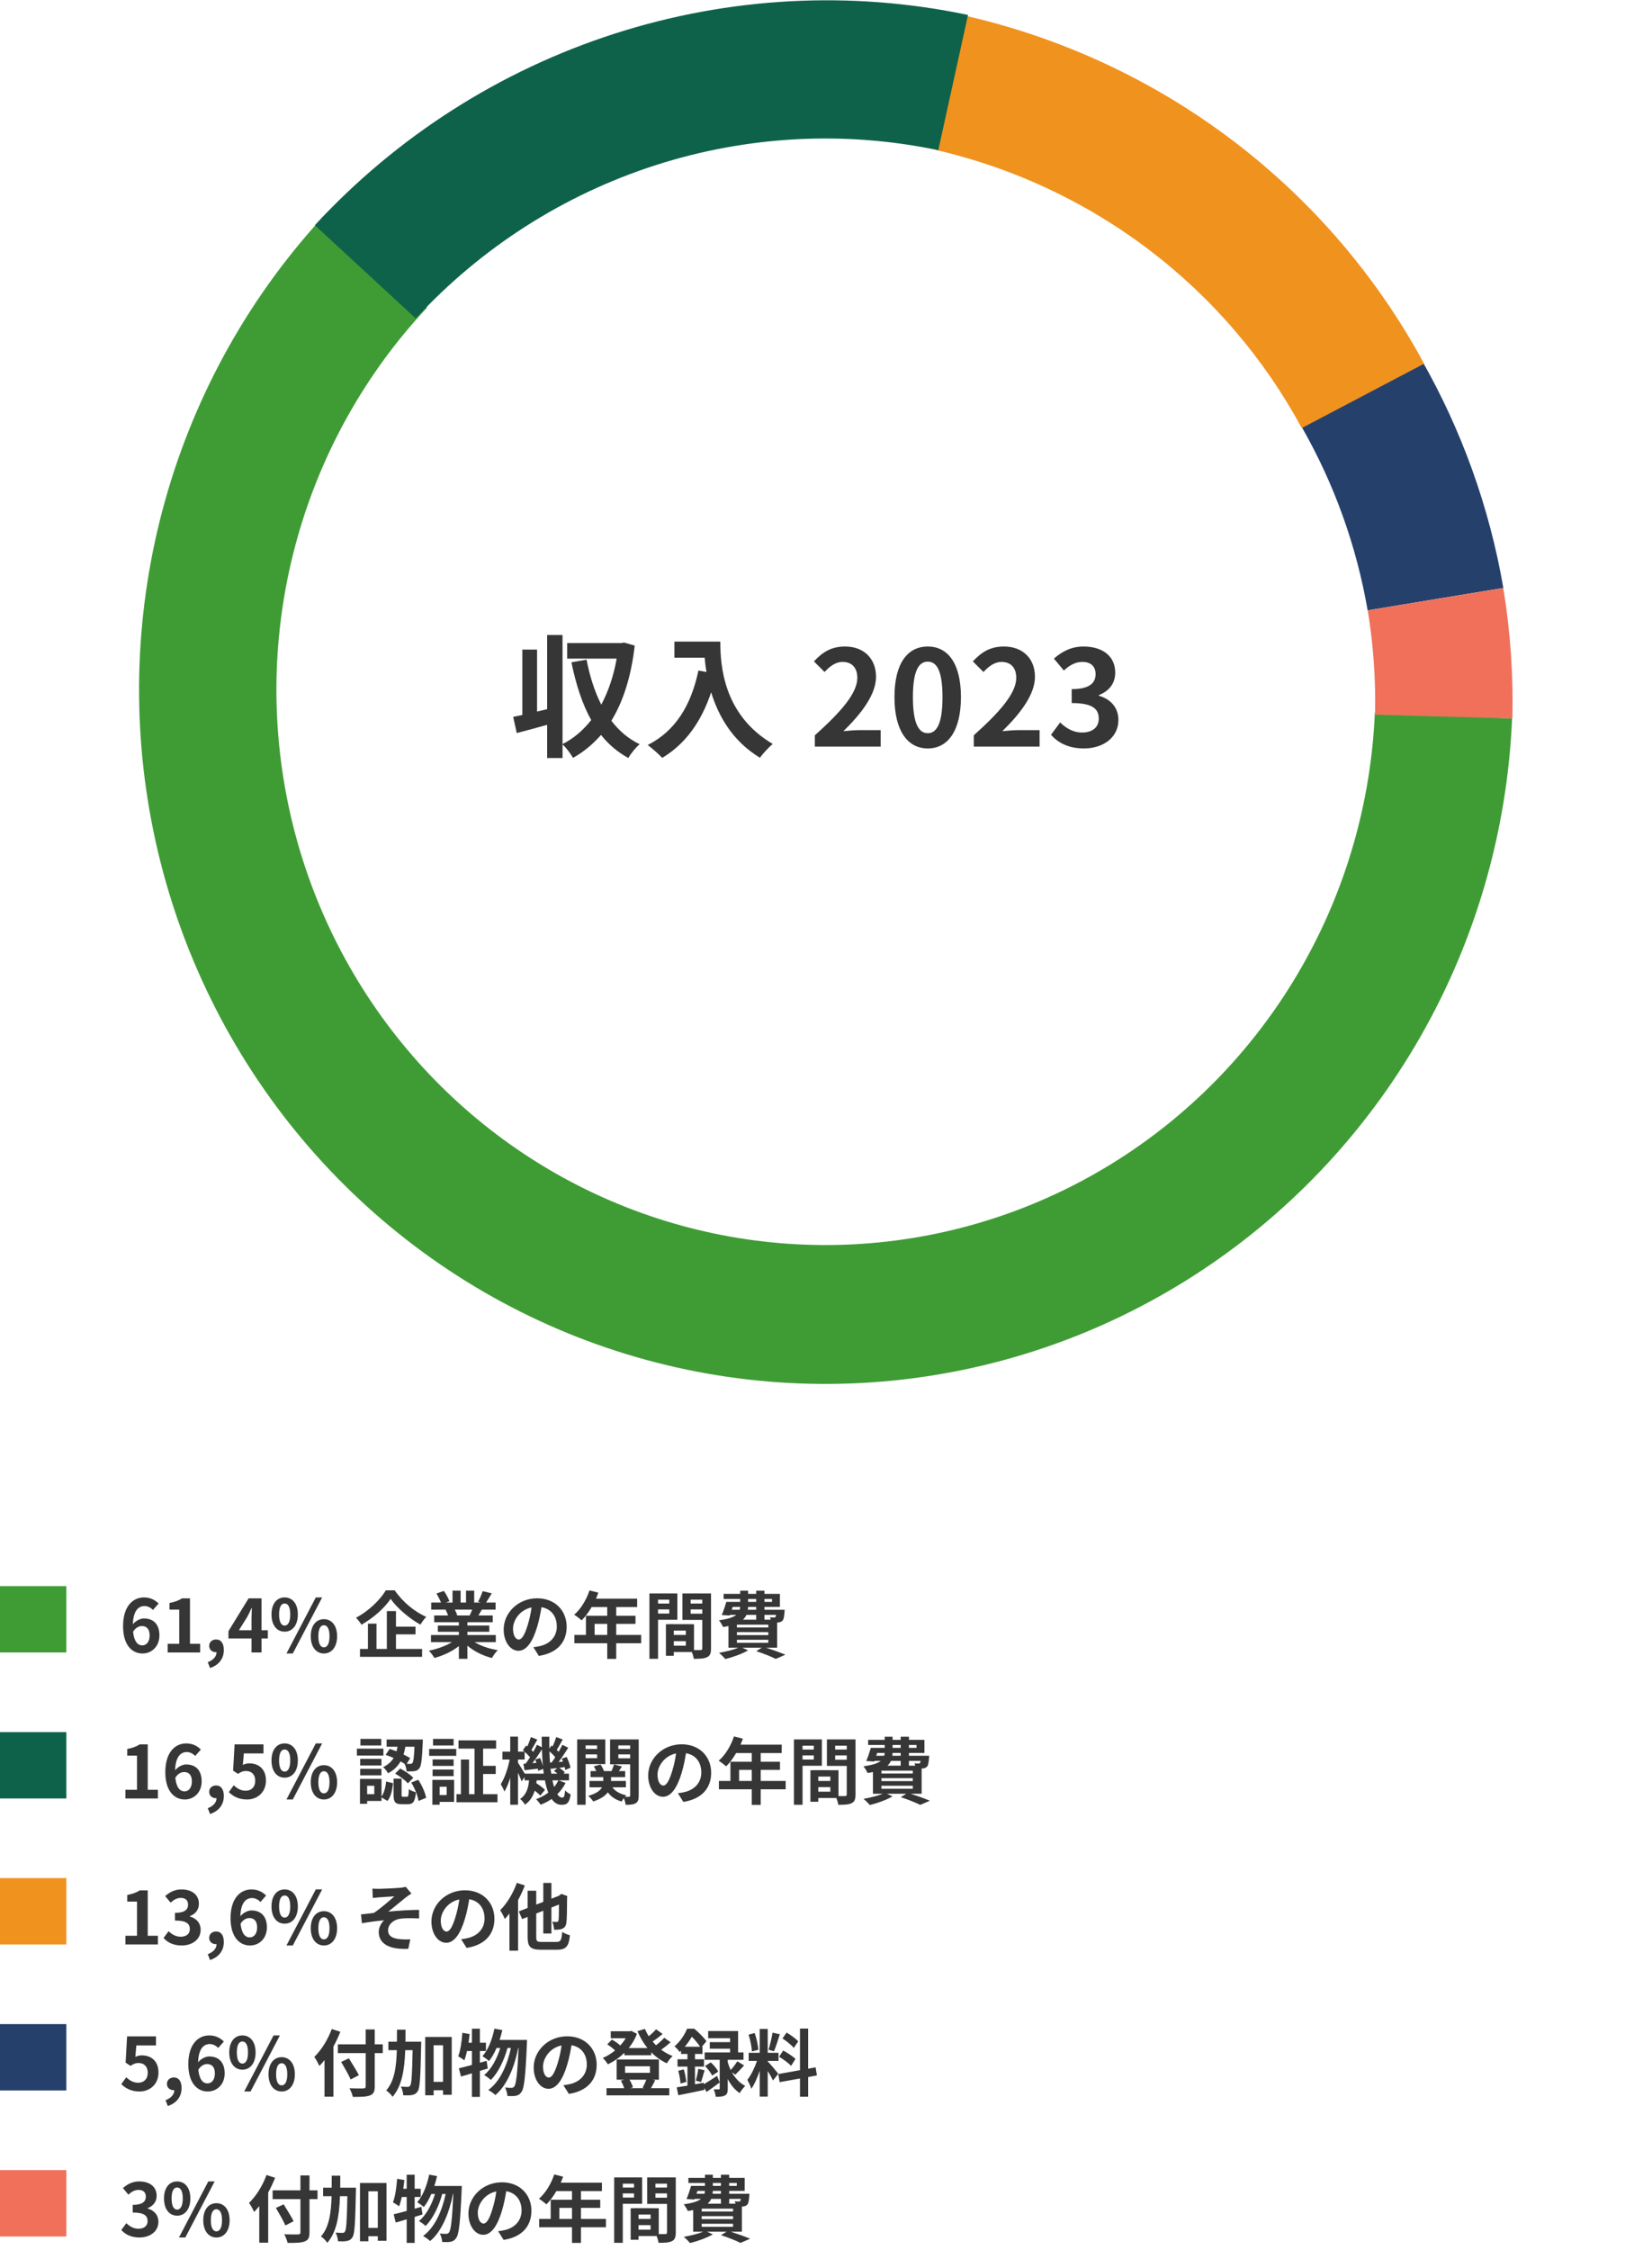
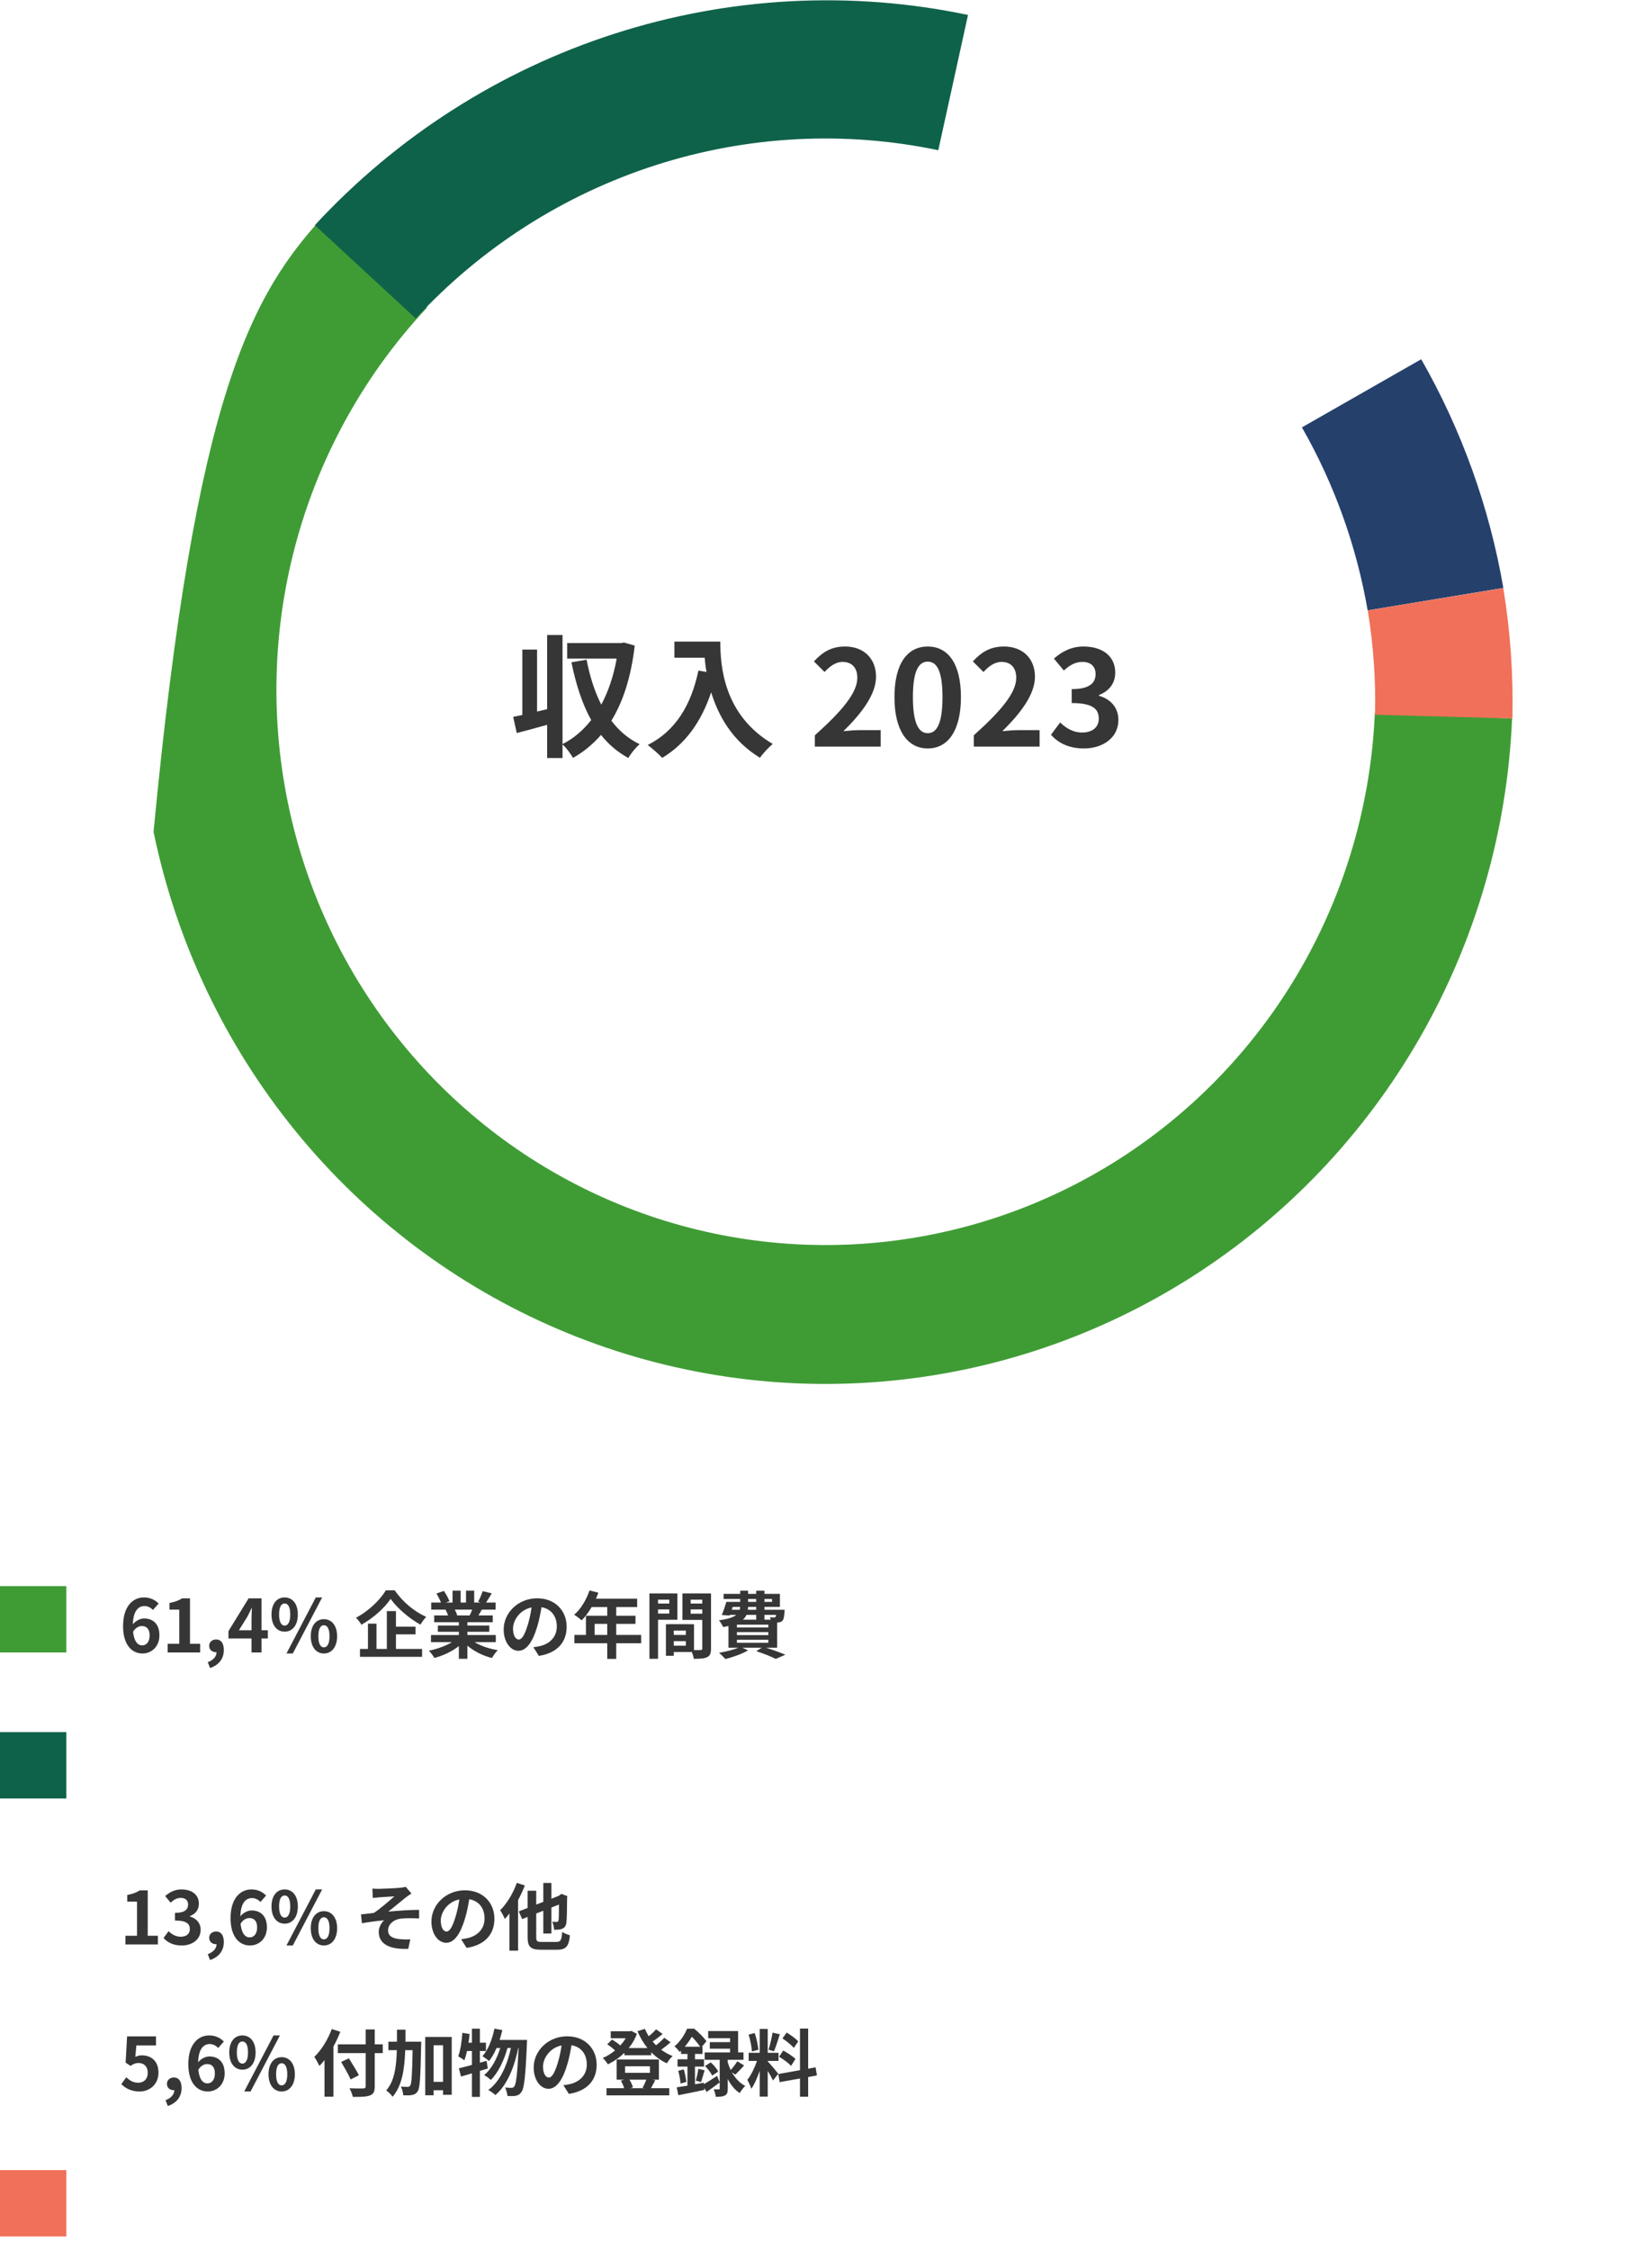
<svg xmlns="http://www.w3.org/2000/svg" width="498" height="678" viewBox="0 0 498 678" fill="none">
  <path d="M428.429 108.262C440.634 129.634 449.015 152.968 453.186 177.191L412.277 183.941C408.94 164.562 402.235 145.895 392.471 128.797L428.429 108.262Z" fill="#26406C" />
-   <path d="M455.822 216.519C454.401 250.296 444.907 283.23 428.152 312.501C411.397 341.772 387.88 366.509 359.613 384.598C331.346 402.686 299.171 413.586 265.838 416.366C232.506 419.146 199.01 413.723 168.215 400.56C137.42 387.397 110.243 366.887 89.009 340.785C67.775 314.682 53.116 283.763 46.286 250.673C39.456 217.583 40.658 183.308 49.789 150.778C58.921 118.249 75.71 88.434 98.721 63.884L128.77 92.663C110.361 112.303 96.93 136.155 89.625 162.178C82.319 188.202 81.358 215.622 86.822 242.094C92.286 268.566 104.013 293.301 121.001 314.183C137.988 335.066 159.729 351.474 184.365 362.004C209.001 372.534 235.798 376.872 262.464 374.648C289.13 372.425 314.87 363.704 337.484 349.234C360.097 334.763 378.911 314.973 392.315 291.556C405.718 268.139 413.314 241.793 414.451 214.77L455.822 216.519Z" fill="#3F9C35" />
+   <path d="M455.822 216.519C454.401 250.296 444.907 283.23 428.152 312.501C411.397 341.772 387.88 366.509 359.613 384.598C331.346 402.686 299.171 413.586 265.838 416.366C232.506 419.146 199.01 413.723 168.215 400.56C137.42 387.397 110.243 366.887 89.009 340.785C67.775 314.682 53.116 283.763 46.286 250.673C58.921 118.249 75.71 88.434 98.721 63.884L128.77 92.663C110.361 112.303 96.93 136.155 89.625 162.178C82.319 188.202 81.358 215.622 86.822 242.094C92.286 268.566 104.013 293.301 121.001 314.183C137.988 335.066 159.729 351.474 184.365 362.004C209.001 372.534 235.798 376.872 262.464 374.648C289.13 372.425 314.87 363.704 337.484 349.234C360.097 334.763 378.911 314.973 392.315 291.556C405.718 268.139 413.314 241.793 414.451 214.77L455.822 216.519Z" fill="#3F9C35" />
  <path d="M453.168 177.237C455.304 190.223 456.224 203.379 455.915 216.531L414.507 215.394C414.754 204.872 414.018 194.347 412.309 183.959L453.168 177.237Z" fill="#F07059" />
-   <path d="M291.449 4.847C320.606 11.572 347.997 24.403 371.776 42.475C395.555 60.547 415.168 83.44 429.295 109.609L392.419 129.006C381.118 108.07 365.427 89.756 346.404 75.299C327.381 60.841 305.468 50.576 282.142 45.196L291.449 4.847Z" fill="#F0921E" />
  <path d="M94.907 67.876C119.582 41.159 150.719 21.264 185.246 10.152C219.774 -0.961 256.502 -2.908 291.811 4.502L282.849 45.272C254.602 39.344 225.22 40.901 197.597 49.792C169.975 58.682 145.066 74.598 125.325 95.971L94.907 67.876Z" fill="#0F624A" />
  <path d="M188.099 193.64L191.339 194.56C190.259 203.92 187.859 211.4 184.299 217.2C186.579 220.2 189.379 222.64 192.819 224.28C191.699 225.2 190.139 227.12 189.419 228.44C186.139 226.64 183.419 224.32 181.179 221.48C178.739 224.28 175.939 226.6 172.739 228.4C172.019 227.2 170.699 225.28 169.579 224.36V228.44H164.939V218.44C161.739 219.36 158.499 220.2 155.779 220.92L154.699 216.04C155.539 215.88 156.459 215.68 157.459 215.48V195.76H161.899V214.44L164.939 213.72V191.36H169.579V224.24C172.859 222.6 175.779 220.12 178.219 217C175.499 212.12 173.619 206.24 172.259 199.6L176.819 198.8C177.779 203.76 179.219 208.36 181.259 212.36C183.379 208.36 184.979 203.72 185.899 198.48H170.979V193.8H187.299L188.099 193.64ZM203.299 193.36H217.139C217.139 200.92 218.219 215.52 232.939 224.2C231.899 225.04 229.939 227.12 229.099 228.36C220.819 223.36 216.579 215.8 214.379 208.64C211.379 217.6 206.579 224.24 199.619 228.4C198.739 227.4 196.499 225.44 195.259 224.52C203.579 220.32 208.339 212.6 210.539 202.08L212.979 202.52C212.699 201 212.539 199.56 212.419 198.2H203.299V193.36ZM245.642 225V221.6C253.682 214.4 258.442 208.84 258.442 204.28C258.442 201.28 256.842 199.48 254.002 199.48C251.842 199.48 250.082 200.88 248.562 202.52L245.362 199.32C248.082 196.4 250.722 194.84 254.762 194.84C260.362 194.84 264.082 198.44 264.082 203.96C264.082 209.32 259.642 215.08 254.242 220.36C255.722 220.2 257.682 220.04 259.082 220.04H265.482V225H245.642ZM279.677 225.56C273.637 225.56 269.637 220.28 269.637 210.08C269.637 199.84 273.637 194.84 279.677 194.84C285.717 194.84 289.677 199.88 289.677 210.08C289.677 220.28 285.717 225.56 279.677 225.56ZM279.677 220.96C282.237 220.96 284.117 218.4 284.117 210.08C284.117 201.8 282.237 199.4 279.677 199.4C277.117 199.4 275.197 201.8 275.197 210.08C275.197 218.4 277.117 220.96 279.677 220.96ZM293.551 225V221.6C301.591 214.4 306.351 208.84 306.351 204.28C306.351 201.28 304.751 199.48 301.911 199.48C299.751 199.48 297.991 200.88 296.471 202.52L293.271 199.32C295.991 196.4 298.631 194.84 302.671 194.84C308.271 194.84 311.991 198.44 311.991 203.96C311.991 209.32 307.551 215.08 302.151 220.36C303.631 220.2 305.591 220.04 306.991 220.04H313.391V225H293.551ZM326.746 225.56C322.066 225.56 318.906 223.8 316.826 221.44L319.586 217.72C321.346 219.44 323.506 220.76 326.186 220.76C329.186 220.76 331.226 219.28 331.226 216.6C331.226 213.72 329.506 211.88 323.066 211.88V207.68C328.506 207.68 330.266 205.8 330.266 203.16C330.266 200.84 328.826 199.48 326.306 199.48C324.186 199.48 322.466 200.44 320.706 202.08L317.706 198.48C320.266 196.24 323.106 194.84 326.586 194.84C332.306 194.84 336.186 197.68 336.186 202.72C336.186 205.92 334.386 208.24 331.266 209.48V209.68C334.586 210.6 337.146 213.08 337.146 216.96C337.146 222.4 332.386 225.56 326.746 225.56Z" fill="#363636" />
  <rect y="478" width="20" height="20" fill="#3F9C35" />
  <path d="M42.776 490.036C41.896 490.036 40.862 490.52 40.114 491.752C40.422 494.722 41.522 495.866 42.886 495.866C44.096 495.866 45.108 494.854 45.108 492.852C45.108 490.938 44.184 490.036 42.776 490.036ZM42.952 498.308C39.85 498.308 37.1 495.822 37.1 490.08C37.1 484.008 40.114 481.412 43.392 481.412C45.394 481.412 46.824 482.248 47.814 483.26L46.098 485.196C45.526 484.536 44.536 484.008 43.59 484.008C41.72 484.008 40.18 485.416 40.048 489.508C40.928 488.408 42.336 487.748 43.392 487.748C46.12 487.748 48.056 489.376 48.056 492.852C48.056 496.196 45.724 498.308 42.952 498.308ZM50.539 498V495.382H54.037V485.086H51.089V483.084C52.717 482.776 53.839 482.358 54.873 481.698H57.271V495.382H60.329V498H50.539ZM63.318 502.686L62.636 500.926C64.352 500.288 65.298 499.144 65.276 497.912C65.21 497.912 65.144 497.912 65.078 497.912C64.022 497.912 63.054 497.23 63.054 495.998C63.054 494.832 64 494.084 65.144 494.084C66.64 494.084 67.476 495.272 67.476 497.274C67.476 499.848 65.98 501.806 63.318 502.686ZM72.013 491.312H75.819V487.99C75.819 487.044 75.885 485.57 75.928 484.602H75.841C75.445 485.482 75.004 486.384 74.543 487.264L72.013 491.312ZM75.819 498V493.776H68.867V491.576L74.939 481.698H78.832V491.312H80.746V493.776H78.832V498H75.819ZM85.803 491.73C83.472 491.73 81.844 489.816 81.844 486.538C81.844 483.282 83.472 481.412 85.803 481.412C88.135 481.412 89.785 483.282 89.785 486.538C89.785 489.816 88.135 491.73 85.803 491.73ZM85.803 489.904C86.749 489.904 87.498 488.936 87.498 486.538C87.498 484.14 86.749 483.238 85.803 483.238C84.858 483.238 84.132 484.14 84.132 486.538C84.132 488.936 84.858 489.904 85.803 489.904ZM86.353 498.308L95.198 481.412H97.112L88.267 498.308H86.353ZM97.639 498.308C95.329 498.308 93.68 496.372 93.68 493.116C93.68 489.838 95.329 487.968 97.639 487.968C99.95 487.968 101.622 489.838 101.622 493.116C101.622 496.372 99.95 498.308 97.639 498.308ZM97.639 496.46C98.585 496.46 99.334 495.514 99.334 493.116C99.334 490.718 98.585 489.794 97.639 489.794C96.694 489.794 95.968 490.718 95.968 493.116C95.968 495.514 96.694 496.46 97.639 496.46ZM116.306 479.278H118.99C121.366 482.754 124.974 485.746 128.494 487.264C127.834 487.946 127.24 488.804 126.734 489.618C123.324 487.726 119.65 484.558 117.758 481.852C115.976 484.536 112.588 487.594 108.958 489.64C108.628 489.046 107.88 488.078 107.308 487.528C111.114 485.57 114.656 482.072 116.306 479.278ZM119.364 492.544V496.944H127.24V499.32H108.518V496.944H110.916V489.31H113.49V496.944H116.614V485.526H119.364V490.234H125.26V492.544H119.364ZM142.353 485.086H137.095C137.403 485.658 137.689 486.318 137.843 486.78L137.469 486.846H141.583C141.847 486.318 142.112 485.68 142.353 485.086ZM149.459 494.898H143.079C144.95 496.042 147.502 496.9 150.054 497.296C149.459 497.868 148.69 498.968 148.294 499.672C145.587 498.99 142.926 497.67 140.901 495.954V499.914H138.327V496.086C136.281 497.692 133.575 498.968 130.957 499.65C130.583 499.012 129.835 498 129.285 497.472C131.749 496.966 134.345 496.042 136.237 494.898H129.923V492.742H138.327V491.774H131.991V489.882H138.327V488.892H130.891V486.846H135.071C134.895 486.296 134.609 485.636 134.323 485.13L134.587 485.086H129.989V482.952H132.937C132.629 482.116 132.057 481.06 131.573 480.224L133.817 479.454C134.455 480.4 135.181 481.698 135.489 482.556L134.411 482.952H136.413V479.366H138.855V482.952H140.484V479.366H142.947V482.952H144.905L144.113 482.71C144.642 481.808 145.191 480.488 145.499 479.52L148.249 480.18C147.633 481.192 147.039 482.182 146.533 482.952H149.393V485.086H145.258C144.905 485.724 144.554 486.318 144.223 486.846H148.536V488.892H140.901V489.882H147.502V491.774H140.901V492.742H149.459V494.898ZM170.821 490.256C170.821 494.898 167.983 498.176 162.439 499.034L160.789 496.416C161.625 496.328 162.241 496.196 162.835 496.064C165.651 495.404 167.851 493.38 167.851 490.168C167.851 487.132 166.201 484.866 163.231 484.36C162.923 486.23 162.549 488.254 161.911 490.322C160.591 494.766 158.699 497.494 156.301 497.494C153.859 497.494 151.835 494.81 151.835 491.092C151.835 486.01 156.235 481.676 161.933 481.676C167.389 481.676 170.821 485.46 170.821 490.256ZM154.651 490.806C154.651 493.028 155.531 494.106 156.389 494.106C157.313 494.106 158.171 492.72 159.073 489.75C159.579 488.122 159.997 486.252 160.239 484.426C156.609 485.174 154.651 488.386 154.651 490.806ZM179.248 492.72H183.054V489.376H179.248V492.72ZM193.284 492.72V495.228H185.76V499.936H183.054V495.228H173.154V492.72H176.63V486.934H183.054V484.316H178.346C177.444 485.878 176.388 487.286 175.354 488.32C174.848 487.88 173.726 487 173.088 486.626C175.068 484.954 176.762 482.138 177.708 479.3L180.37 479.982C180.172 480.598 179.93 481.192 179.644 481.786H192.074V484.316H185.76V486.934H191.568V489.376H185.76V492.72H193.284ZM201.754 482.094H198.366V483.26H201.754V482.094ZM198.366 486.274H201.754V485.02H198.366V486.274ZM204.196 488.144H198.366V499.914H195.77V480.202H204.196V488.144ZM208.2 486.318H211.698V485.02H208.2V486.318ZM211.698 482.094H208.2V483.26H211.698V482.094ZM203.118 495.954H206.748V494.59H203.118V495.954ZM206.748 492.72V491.4H203.118V492.72H206.748ZM214.338 480.202V496.812C214.338 498.22 214.052 498.99 213.172 499.408C212.314 499.848 211.038 499.914 209.146 499.914C209.08 499.364 208.838 498.55 208.574 497.868H203.118V498.99H200.742V489.486H201.82V489.464L209.212 489.486V497.274C210.07 497.296 210.884 497.296 211.17 497.274C211.566 497.274 211.698 497.142 211.698 496.79V488.188H205.714V480.202H214.338ZM222.148 494.172V495.074H231.608V494.172H222.148ZM227.956 486.67H225.03C224.788 487.198 224.436 487.682 223.952 488.122H227.956V486.67ZM220.872 484.272L220.586 485.13H222.984C223.072 484.866 223.116 484.58 223.116 484.272H220.872ZM225.514 481.874V482.754H227.956V481.874H225.514ZM232.73 481.874H230.442V482.754H232.73V481.874ZM227.956 485.13V484.272H225.514C225.492 484.558 225.47 484.844 225.448 485.13H227.956ZM233.962 486.67H230.442V488.122H232.356C232.29 487.858 232.18 487.594 232.092 487.396C232.598 487.462 233.06 487.484 233.302 487.462C233.5 487.462 233.632 487.462 233.764 487.308C233.852 487.198 233.918 487 233.962 486.67ZM231.608 490.476V489.618H222.148V490.476H231.608ZM231.608 492.764V491.884H222.148V492.764H231.608ZM234.27 496.57H230.948C233.06 497.252 235.37 498.088 236.756 498.682L233.852 499.936C232.554 499.276 230.266 498.352 227.978 497.604L229.65 496.57H223.776L225.514 497.362C223.688 498.44 220.894 499.43 218.65 499.98C218.232 499.474 217.308 498.55 216.758 498.11C218.804 497.758 221.048 497.208 222.588 496.57H219.596V490.036C219.09 490.146 218.562 490.234 217.968 490.322C217.748 489.772 217.132 488.782 216.736 488.298C219.464 487.946 221.048 487.396 221.95 486.67H220.014L219.948 486.868L217.572 486.714C218.056 485.636 218.584 484.052 218.958 482.754H223.138V481.874H218.144V480.334H223.138V479.388H225.514V480.334H227.956V479.388H230.442V480.334H235.106V484.272H230.442V485.13H236.536C236.536 485.13 236.514 485.57 236.492 485.812C236.382 487.242 236.25 488.034 235.876 488.43C235.546 488.76 235.062 488.936 234.6 488.958C234.512 488.958 234.402 488.98 234.27 488.98V496.57Z" fill="#363636" />
  <rect y="522" width="20" height="20" fill="#0F624A" />
-   <path d="M37.804 542V539.382H41.302V529.086H38.354V527.084C39.982 526.776 41.104 526.358 42.138 525.698H44.536V539.382H47.594V542H37.804ZM55.511 534.036C54.631 534.036 53.597 534.52 52.849 535.752C53.157 538.722 54.257 539.866 55.621 539.866C56.831 539.866 57.843 538.854 57.843 536.852C57.843 534.938 56.919 534.036 55.511 534.036ZM55.687 542.308C52.585 542.308 49.835 539.822 49.835 534.08C49.835 528.008 52.849 525.412 56.127 525.412C58.129 525.412 59.559 526.248 60.549 527.26L58.833 529.196C58.261 528.536 57.271 528.008 56.325 528.008C54.455 528.008 52.915 529.416 52.783 533.508C53.663 532.408 55.071 531.748 56.127 531.748C58.855 531.748 60.791 533.376 60.791 536.852C60.791 540.196 58.459 542.308 55.687 542.308ZM63.318 546.686L62.636 544.926C64.352 544.288 65.298 543.144 65.276 541.912C65.21 541.912 65.144 541.912 65.078 541.912C64.022 541.912 63.054 541.23 63.054 539.998C63.054 538.832 64 538.084 65.144 538.084C66.64 538.084 67.476 539.272 67.476 541.274C67.476 543.848 65.98 545.806 63.318 546.686ZM74.477 542.308C71.903 542.308 70.186 541.296 68.977 540.086L70.472 538.018C71.397 538.92 72.54 539.668 74.058 539.668C75.752 539.668 76.941 538.59 76.941 536.676C76.941 534.784 75.841 533.728 74.191 533.728C73.222 533.728 72.695 533.97 71.749 534.586L70.275 533.618L70.715 525.698H79.427V528.426H73.508L73.201 531.88C73.861 531.572 74.41 531.418 75.159 531.418C77.886 531.418 80.174 533.046 80.174 536.588C80.174 540.218 77.49 542.308 74.477 542.308ZM85.803 535.73C83.472 535.73 81.844 533.816 81.844 530.538C81.844 527.282 83.472 525.412 85.803 525.412C88.135 525.412 89.785 527.282 89.785 530.538C89.785 533.816 88.135 535.73 85.803 535.73ZM85.803 533.904C86.749 533.904 87.498 532.936 87.498 530.538C87.498 528.14 86.749 527.238 85.803 527.238C84.858 527.238 84.132 528.14 84.132 530.538C84.132 532.936 84.858 533.904 85.803 533.904ZM86.353 542.308L95.198 525.412H97.112L88.267 542.308H86.353ZM97.639 542.308C95.329 542.308 93.68 540.372 93.68 537.116C93.68 533.838 95.329 531.968 97.639 531.968C99.95 531.968 101.622 533.838 101.622 537.116C101.622 540.372 99.95 542.308 97.639 542.308ZM97.639 540.46C98.585 540.46 99.334 539.514 99.334 537.116C99.334 534.718 98.585 533.794 97.639 533.794C96.694 533.794 95.968 534.718 95.968 537.116C95.968 539.514 96.694 540.46 97.639 540.46ZM124.952 526.402H122.202C122.07 527.194 121.894 527.986 121.652 528.756C122.422 529.13 123.126 529.504 123.654 529.856L122.598 531.55C123.06 531.572 123.434 531.572 123.654 531.572C123.94 531.594 124.138 531.528 124.314 531.308C124.622 530.956 124.798 529.658 124.952 526.402ZM116.24 528.866L117.45 527.062C118.11 527.26 118.814 527.524 119.518 527.788C119.65 527.326 119.76 526.864 119.848 526.402H116.548V524.224H127.46C127.46 524.224 127.46 524.884 127.438 525.192C127.218 530.164 126.998 532.21 126.404 532.914C125.986 533.464 125.568 533.662 124.952 533.75C124.424 533.838 123.522 533.86 122.576 533.838C122.532 533.134 122.29 532.166 121.96 531.55C121.586 531.308 121.19 531.066 120.75 530.824C119.958 532.232 118.77 533.464 116.966 534.41C116.702 533.838 116.02 532.98 115.492 532.562C117.01 531.836 118 530.868 118.66 529.79C117.846 529.438 117.01 529.108 116.24 528.866ZM119.122 534.498L120.64 532.98C122.048 533.706 123.742 534.828 124.578 535.774L122.95 537.446C122.202 536.544 120.53 535.312 119.122 534.498ZM114.92 524.048V526.028H108.65V524.048H114.92ZM115.58 526.996V529.064H107.594V526.996H115.58ZM114.986 530.054V532.056H108.584V530.054H114.986ZM108.584 535.026V533.068H114.986V535.026H108.584ZM112.83 540.702V538.172H110.674V540.702H112.83ZM115.008 536.104V541.406C115.822 540.306 116.218 538.568 116.416 536.874L118.484 537.402C118.264 539.36 117.868 541.45 116.79 542.748L115.008 541.67V542.748H110.674V543.606H108.518V536.104H115.008ZM121.498 541.494H122.664C123.082 541.494 123.17 541.208 123.236 539.184C123.676 539.58 124.71 539.954 125.37 540.13C125.128 543.012 124.49 543.738 122.928 543.738H121.124C119.056 543.738 118.638 543.012 118.638 540.834V536.016H121.058V540.812C121.058 541.428 121.102 541.494 121.498 541.494ZM123.962 537.204L126.074 536.368C127.24 538.04 128.164 540.284 128.472 541.802L126.162 542.748C125.942 541.23 125.04 538.898 123.962 537.204ZM136.743 524.048V526.028H130.539V524.048H136.743ZM134.653 538.458H132.541V540.966H134.653V538.458ZM136.897 536.39V543.034H132.541V543.892H130.341V536.39H136.897ZM130.407 535.268V533.288H136.743V535.268H130.407ZM136.743 530.23V532.188H130.407V530.23H136.743ZM129.373 529.152V527.084H137.535V529.152H129.373ZM145.631 540.702H149.965V543.144H137.601V540.702H138.943V530.274H141.386V540.702H143.057V526.974H138.217V524.488H149.548V526.974H145.631V532.166H149.438V534.63H145.631V540.702ZM168.313 536.544H166.531C166.685 537.27 166.861 537.952 167.037 538.546C167.543 537.93 167.983 537.27 168.313 536.544ZM158.193 534.52H163.913C163.869 534.058 163.803 533.574 163.737 533.09L162.241 533.684C162.219 533.486 162.197 533.266 162.153 533.024C160.723 533.178 159.359 533.354 158.127 533.486L157.775 531.55L158.457 531.506C158.875 530.934 159.337 530.274 159.777 529.57C159.359 529.064 158.743 528.448 158.149 527.942V530.274H156.147V531.22C156.609 531.902 157.665 533.596 158.193 534.52ZM161.339 530.274L162.813 529.812C163.165 530.56 163.495 531.506 163.671 532.276C163.517 530.67 163.407 528.976 163.363 527.216C162.483 528.58 161.449 530.12 160.503 531.352L161.691 531.264C161.581 530.912 161.471 530.582 161.339 530.274ZM165.805 531.198L166.289 531.154C166.641 530.692 167.015 530.142 167.389 529.57C166.927 528.998 166.267 528.338 165.629 527.788C165.651 528.976 165.717 530.098 165.805 531.198ZM166.179 534.52H168.049C167.719 534.234 167.345 533.948 166.993 533.706L167.983 532.848C167.301 532.914 166.663 533.002 166.047 533.068L165.915 532.452C165.981 533.178 166.069 533.86 166.179 534.52ZM168.445 536.544L170.491 537.314C169.853 538.59 169.017 539.734 168.005 540.724C168.445 541.384 168.929 541.736 169.479 541.736C170.029 541.736 170.227 541.318 170.337 539.58C170.821 540.086 171.525 540.526 172.031 540.768C171.635 543.254 171.019 543.914 169.303 543.914C168.071 543.914 167.081 543.276 166.289 542.154C165.277 542.858 164.155 543.43 162.967 543.892C162.681 543.408 162.043 542.638 161.603 542.22C162.989 541.714 164.221 541.054 165.277 540.24C164.859 539.184 164.529 537.952 164.265 536.544H161.779C161.757 536.83 161.713 537.116 161.669 537.38C162.637 538.018 163.715 538.81 164.287 539.404L162.879 541.142C162.505 540.724 161.867 540.174 161.185 539.646C160.679 541.318 159.821 542.792 158.259 543.87C157.973 543.342 157.313 542.528 156.785 542.154C158.721 540.856 159.271 538.766 159.491 536.544H158.127V535.554L157.247 536.852C157.027 536.192 156.587 535.18 156.147 534.212V543.892H153.815V535.774C153.309 537.38 152.715 538.854 152.055 539.91C151.813 539.228 151.307 538.282 150.955 537.688C152.099 535.95 153.133 532.892 153.639 530.274H151.461V527.898H153.815V523.366H156.147V527.898H158.105C157.951 527.744 157.775 527.612 157.621 527.48L158.589 526.05L158.963 526.336C159.359 525.412 159.799 524.312 160.041 523.498L161.977 524.246C161.361 525.302 160.723 526.512 160.195 527.392C160.393 527.59 160.591 527.788 160.745 527.964C161.185 527.216 161.559 526.49 161.867 525.83L163.341 526.556C163.319 525.522 163.297 524.466 163.297 523.388H165.607C165.585 524.62 165.585 525.808 165.607 526.974L166.245 526.05L166.597 526.314C167.015 525.412 167.433 524.312 167.675 523.498L169.633 524.224C169.017 525.324 168.379 526.512 167.829 527.37C168.027 527.568 168.225 527.766 168.401 527.942C168.819 527.216 169.215 526.468 169.523 525.83L171.305 526.71C170.425 528.096 169.369 529.702 168.401 531L169.721 530.912C169.611 530.604 169.479 530.296 169.347 530.01L170.821 529.482C171.327 530.516 171.833 531.88 171.965 532.738L170.403 533.398C170.359 533.156 170.315 532.848 170.227 532.54L168.599 532.76C169.237 533.178 169.919 533.728 170.271 534.146L169.853 534.52H171.525V536.544H168.445ZM179.996 526.006H176.542V527.084H179.996V526.006ZM176.542 529.856H179.996V528.712H176.542V529.856ZM182.46 531.638H176.542V543.914H173.99V524.202H182.46V531.638ZM186.398 529.9H189.962V528.712H186.398V529.9ZM189.962 526.006H186.398V527.084H189.962V526.006ZM192.536 524.202V541.142C192.536 542.352 192.338 543.012 191.634 543.43C190.93 543.848 189.962 543.914 188.598 543.914C188.554 543.364 188.312 542.528 188.07 541.868C187.806 542.242 187.542 542.616 187.388 542.924C185.562 542.396 184.198 541.472 183.23 540.152C182.46 541.186 181.118 542.154 178.83 542.902C178.522 542.418 177.84 541.626 177.312 541.208C179.776 540.548 180.942 539.602 181.47 538.634H177.708V536.72H181.866V535.576H178.016V533.75H179.732C179.534 533.266 179.292 532.76 179.006 532.32L181.008 531.77C181.448 532.342 181.866 533.134 182.064 533.75H184.352C184.616 533.09 184.924 532.298 185.1 531.748L187.498 532.364C187.168 532.848 186.838 533.332 186.552 533.75H188.466V535.576H184.198V536.72H188.686V538.634H184.594C185.474 539.822 186.926 540.68 188.796 541.032C188.664 541.164 188.51 541.318 188.378 541.494C188.906 541.516 189.412 541.516 189.61 541.494C189.874 541.494 189.962 541.384 189.962 541.12V531.704H183.912V524.202H192.536ZM214.382 534.256C214.382 538.898 211.544 542.176 206 543.034L204.35 540.416C205.186 540.328 205.802 540.196 206.396 540.064C209.212 539.404 211.412 537.38 211.412 534.168C211.412 531.132 209.762 528.866 206.792 528.36C206.484 530.23 206.11 532.254 205.472 534.322C204.152 538.766 202.26 541.494 199.862 541.494C197.42 541.494 195.396 538.81 195.396 535.092C195.396 530.01 199.796 525.676 205.494 525.676C210.95 525.676 214.382 529.46 214.382 534.256ZM198.212 534.806C198.212 537.028 199.092 538.106 199.95 538.106C200.874 538.106 201.732 536.72 202.634 533.75C203.14 532.122 203.558 530.252 203.8 528.426C200.17 529.174 198.212 532.386 198.212 534.806ZM222.808 536.72H226.614V533.376H222.808V536.72ZM236.844 536.72V539.228H229.32V543.936H226.614V539.228H216.714V536.72H220.19V530.934H226.614V528.316H221.906C221.004 529.878 219.948 531.286 218.914 532.32C218.408 531.88 217.286 531 216.648 530.626C218.628 528.954 220.322 526.138 221.268 523.3L223.93 523.982C223.732 524.598 223.49 525.192 223.204 525.786H235.634V528.316H229.32V530.934H235.128V533.376H229.32V536.72H236.844ZM245.314 526.094H241.926V527.26H245.314V526.094ZM241.926 530.274H245.314V529.02H241.926V530.274ZM247.756 532.144H241.926V543.914H239.33V524.202H247.756V532.144ZM251.76 530.318H255.258V529.02H251.76V530.318ZM255.258 526.094H251.76V527.26H255.258V526.094ZM246.678 539.954H250.308V538.59H246.678V539.954ZM250.308 536.72V535.4H246.678V536.72H250.308ZM257.898 524.202V540.812C257.898 542.22 257.612 542.99 256.732 543.408C255.874 543.848 254.598 543.914 252.706 543.914C252.64 543.364 252.398 542.55 252.134 541.868H246.678V542.99H244.302V533.486H245.38V533.464L252.772 533.486V541.274C253.63 541.296 254.444 541.296 254.73 541.274C255.126 541.274 255.258 541.142 255.258 540.79V532.188H249.274V524.202H257.898ZM265.707 538.172V539.074H275.168V538.172H265.707ZM271.515 530.67H268.59C268.347 531.198 267.995 531.682 267.511 532.122H271.515V530.67ZM264.431 528.272L264.145 529.13H266.543C266.631 528.866 266.675 528.58 266.675 528.272H264.431ZM269.073 525.874V526.754H271.515V525.874H269.073ZM276.289 525.874H274.002V526.754H276.289V525.874ZM271.515 529.13V528.272H269.073C269.052 528.558 269.029 528.844 269.007 529.13H271.515ZM277.521 530.67H274.002V532.122H275.915C275.85 531.858 275.74 531.594 275.652 531.396C276.158 531.462 276.619 531.484 276.862 531.462C277.06 531.462 277.192 531.462 277.323 531.308C277.411 531.198 277.478 531 277.521 530.67ZM275.168 534.476V533.618H265.707V534.476H275.168ZM275.168 536.764V535.884H265.707V536.764H275.168ZM277.829 540.57H274.508C276.619 541.252 278.93 542.088 280.316 542.682L277.411 543.936C276.113 543.276 273.826 542.352 271.537 541.604L273.21 540.57H267.335L269.073 541.362C267.247 542.44 264.453 543.43 262.209 543.98C261.791 543.474 260.867 542.55 260.317 542.11C262.363 541.758 264.607 541.208 266.147 540.57H263.155V534.036C262.649 534.146 262.121 534.234 261.527 534.322C261.307 533.772 260.691 532.782 260.295 532.298C263.023 531.946 264.607 531.396 265.509 530.67H263.573L263.507 530.868L261.131 530.714C261.615 529.636 262.143 528.052 262.517 526.754H266.697V525.874H261.703V524.334H266.697V523.388H269.073V524.334H271.515V523.388H274.002V524.334H278.666V528.272H274.002V529.13H280.096C280.096 529.13 280.073 529.57 280.052 529.812C279.942 531.242 279.81 532.034 279.436 532.43C279.106 532.76 278.622 532.936 278.16 532.958C278.072 532.958 277.962 532.98 277.829 532.98V540.57Z" fill="#363636" />
-   <rect y="566" width="20" height="20" fill="#F0921E" />
  <path d="M37.804 586V583.382H41.302V573.086H38.354V571.084C39.982 570.776 41.104 570.358 42.138 569.698H44.536V583.382H47.594V586H37.804ZM54.763 586.308C52.189 586.308 50.451 585.34 49.307 584.042L50.825 581.996C51.793 582.942 52.981 583.668 54.455 583.668C56.105 583.668 57.227 582.854 57.227 581.38C57.227 579.796 56.281 578.784 52.739 578.784V576.474C55.731 576.474 56.699 575.44 56.699 573.988C56.699 572.712 55.907 571.964 54.521 571.964C53.355 571.964 52.409 572.492 51.441 573.394L49.791 571.414C51.199 570.182 52.761 569.412 54.675 569.412C57.821 569.412 59.955 570.974 59.955 573.746C59.955 575.506 58.965 576.782 57.249 577.464V577.574C59.075 578.08 60.483 579.444 60.483 581.578C60.483 584.57 57.865 586.308 54.763 586.308ZM63.318 590.686L62.636 588.926C64.352 588.288 65.298 587.144 65.276 585.912C65.21 585.912 65.144 585.912 65.078 585.912C64.022 585.912 63.054 585.23 63.054 583.998C63.054 582.832 64 582.084 65.144 582.084C66.64 582.084 67.476 583.272 67.476 585.274C67.476 587.848 65.98 589.806 63.318 590.686ZM75.18 578.036C74.3 578.036 73.266 578.52 72.519 579.752C72.826 582.722 73.927 583.866 75.29 583.866C76.501 583.866 77.513 582.854 77.513 580.852C77.513 578.938 76.588 578.036 75.18 578.036ZM75.356 586.308C72.254 586.308 69.504 583.822 69.504 578.08C69.504 572.008 72.519 569.412 75.796 569.412C77.799 569.412 79.228 570.248 80.219 571.26L78.502 573.196C77.93 572.536 76.941 572.008 75.995 572.008C74.124 572.008 72.585 573.416 72.453 577.508C73.332 576.408 74.74 575.748 75.796 575.748C78.525 575.748 80.46 577.376 80.46 580.852C80.46 584.196 78.129 586.308 75.356 586.308ZM85.803 579.73C83.472 579.73 81.844 577.816 81.844 574.538C81.844 571.282 83.472 569.412 85.803 569.412C88.135 569.412 89.785 571.282 89.785 574.538C89.785 577.816 88.135 579.73 85.803 579.73ZM85.803 577.904C86.749 577.904 87.498 576.936 87.498 574.538C87.498 572.14 86.749 571.238 85.803 571.238C84.858 571.238 84.132 572.14 84.132 574.538C84.132 576.936 84.858 577.904 85.803 577.904ZM86.353 586.308L95.198 569.412H97.112L88.267 586.308H86.353ZM97.639 586.308C95.329 586.308 93.68 584.372 93.68 581.116C93.68 577.838 95.329 575.968 97.639 575.968C99.95 575.968 101.622 577.838 101.622 581.116C101.622 584.372 99.95 586.308 97.639 586.308ZM97.639 584.46C98.585 584.46 99.334 583.514 99.334 581.116C99.334 578.718 98.585 577.794 97.639 577.794C96.694 577.794 95.968 578.718 95.968 581.116C95.968 583.514 96.694 584.46 97.639 584.46ZM112.258 569.17C112.962 569.214 113.6 569.236 114.348 569.236C115.294 569.236 119.43 569.038 120.772 568.906C121.476 568.818 121.982 568.73 122.29 568.62L124.028 570.644C123.566 570.952 122.752 571.48 122.29 571.854C120.728 573.108 118.572 574.934 117.054 576.1C120.002 575.814 123.654 575.572 126.338 575.572V578.168C124.226 578.058 122.026 578.036 120.684 578.234C118.66 578.498 116.988 579.928 116.988 581.732C116.988 583.47 118.352 584.152 120.31 584.372C121.542 584.504 122.84 584.504 123.676 584.438L123.082 587.32C117.45 587.562 114.172 585.868 114.172 582.194C114.172 580.852 114.942 579.488 115.778 578.718C113.754 578.894 111.29 579.224 109.09 579.598L108.826 576.936C109.992 576.826 111.532 576.628 112.698 576.496C114.656 575.22 117.516 572.712 118.88 571.502C117.978 571.568 115.272 571.7 114.37 571.788C113.82 571.832 113.094 571.898 112.39 571.986L112.258 569.17ZM149.042 578.256C149.042 582.898 146.203 586.176 140.659 587.034L139.009 584.416C139.845 584.328 140.461 584.196 141.055 584.064C143.871 583.404 146.072 581.38 146.072 578.168C146.072 575.132 144.421 572.866 141.451 572.36C141.143 574.23 140.769 576.254 140.131 578.322C138.811 582.766 136.919 585.494 134.521 585.494C132.079 585.494 130.055 582.81 130.055 579.092C130.055 574.01 134.455 569.676 140.153 569.676C145.609 569.676 149.042 573.46 149.042 578.256ZM132.871 578.806C132.871 581.028 133.751 582.106 134.609 582.106C135.533 582.106 136.391 580.72 137.293 577.75C137.799 576.122 138.217 574.252 138.459 572.426C134.829 573.174 132.871 576.386 132.871 578.806ZM155.795 567.432L158.215 568.224C157.643 569.698 156.939 571.216 156.169 572.646V587.87H153.573V576.672C153.111 577.288 152.649 577.838 152.187 578.322C151.945 577.728 151.219 576.298 150.779 575.682C152.781 573.702 154.695 570.578 155.795 567.432ZM163.297 585.23H167.741C169.039 585.23 169.259 584.702 169.479 582.216C170.051 582.612 171.107 583.052 171.811 583.228C171.481 586.484 170.711 587.584 167.939 587.584H163.077C159.931 587.584 159.051 586.726 159.051 583.712V577.706L157.401 578.344L156.389 576.034L159.051 575V569.808H161.647V573.988L163.781 573.152V567.454H166.223V572.206L168.423 571.348L169.259 570.754L171.041 571.436L170.953 571.832C170.931 575.66 170.887 578.3 170.755 579.268C170.645 580.368 170.249 580.94 169.501 581.248C168.863 581.556 167.807 581.578 167.037 581.556C166.993 580.83 166.773 579.73 166.465 579.158C166.949 579.18 167.565 579.202 167.807 579.202C168.115 579.202 168.269 579.114 168.379 578.674C168.445 578.3 168.489 576.848 168.511 573.966L166.223 574.868V582.7H163.781V575.836L161.647 576.672V583.712C161.647 585.032 161.867 585.23 163.297 585.23Z" fill="#363636" />
-   <rect y="610" width="20" height="20" fill="#26406C" />
  <path d="M42.072 630.308C39.498 630.308 37.782 629.296 36.572 628.086L38.068 626.018C38.992 626.92 40.136 627.668 41.654 627.668C43.348 627.668 44.536 626.59 44.536 624.676C44.536 622.784 43.436 621.728 41.786 621.728C40.818 621.728 40.29 621.97 39.344 622.586L37.87 621.618L38.31 613.698H47.022V616.426H41.104L40.796 619.88C41.456 619.572 42.006 619.418 42.754 619.418C45.482 619.418 47.77 621.046 47.77 624.588C47.77 628.218 45.086 630.308 42.072 630.308ZM50.583 634.686L49.901 632.926C51.617 632.288 52.563 631.144 52.541 629.912C52.475 629.912 52.409 629.912 52.343 629.912C51.287 629.912 50.319 629.23 50.319 627.998C50.319 626.832 51.265 626.084 52.409 626.084C53.905 626.084 54.741 627.272 54.741 629.274C54.741 631.848 53.245 633.806 50.583 634.686ZM62.445 622.036C61.565 622.036 60.531 622.52 59.783 623.752C60.091 626.722 61.191 627.866 62.555 627.866C63.765 627.866 64.777 626.854 64.777 624.852C64.777 622.938 63.853 622.036 62.445 622.036ZM62.621 630.308C59.519 630.308 56.769 627.822 56.769 622.08C56.769 616.008 59.783 613.412 63.061 613.412C65.063 613.412 66.493 614.248 67.483 615.26L65.767 617.196C65.195 616.536 64.205 616.008 63.259 616.008C61.389 616.008 59.849 617.416 59.717 621.508C60.597 620.408 62.005 619.748 63.061 619.748C65.789 619.748 67.725 621.376 67.725 624.852C67.725 628.196 65.393 630.308 62.621 630.308ZM73.069 623.73C70.737 623.73 69.109 621.816 69.109 618.538C69.109 615.282 70.737 613.412 73.069 613.412C75.4 613.412 77.05 615.282 77.05 618.538C77.05 621.816 75.4 623.73 73.069 623.73ZM73.069 621.904C74.014 621.904 74.763 620.936 74.763 618.538C74.763 616.14 74.014 615.238 73.069 615.238C72.123 615.238 71.397 616.14 71.397 618.538C71.397 620.936 72.123 621.904 73.069 621.904ZM73.618 630.308L82.463 613.412H84.376L75.532 630.308H73.618ZM84.904 630.308C82.594 630.308 80.945 628.372 80.945 625.116C80.945 621.838 82.594 619.968 84.904 619.968C87.215 619.968 88.886 621.838 88.886 625.116C88.886 628.372 87.215 630.308 84.904 630.308ZM84.904 628.46C85.85 628.46 86.599 627.514 86.599 625.116C86.599 622.718 85.85 621.794 84.904 621.794C83.959 621.794 83.233 622.718 83.233 625.116C83.233 627.514 83.959 628.46 84.904 628.46ZM100.006 611.476L102.602 612.312C102.008 613.786 101.326 615.282 100.512 616.756V631.87H97.828V620.848C97.322 621.486 96.794 622.08 96.288 622.608C96.002 621.97 95.21 620.518 94.748 619.88C96.838 617.878 98.84 614.71 100.006 611.476ZM115.384 616.096V618.736H112.964V628.724C112.964 630.418 112.568 631.1 111.512 631.496C110.434 631.914 108.784 631.958 106.364 631.936C106.21 631.188 105.748 630.022 105.352 629.34C107.046 629.406 108.982 629.406 109.488 629.384C110.038 629.384 110.236 629.208 110.236 628.724V618.736H101.854V616.096H110.236V611.608H112.964V616.096H115.384ZM108.19 625.402L105.704 626.678C105.132 625.336 103.834 623.07 102.844 621.398L105.176 620.32C106.166 621.926 107.53 624.082 108.19 625.402ZM122.226 615.304H126.978C126.978 615.304 126.978 616.162 126.956 616.492C126.758 625.864 126.604 629.23 125.922 630.242C125.416 630.99 124.954 631.21 124.228 631.364C123.59 631.496 122.6 631.496 121.566 631.452C121.522 630.726 121.28 629.582 120.818 628.834C121.698 628.9 122.49 628.922 122.908 628.922C123.238 628.922 123.436 628.834 123.656 628.526C124.074 627.932 124.25 625.204 124.382 617.856H122.16C121.94 623.73 121.17 628.658 118.332 631.914C117.936 631.276 117.078 630.396 116.418 630C118.882 627.206 119.476 623.004 119.63 617.856H117.078V615.304H119.652C119.674 614.138 119.674 612.928 119.674 611.674H122.248C122.248 612.906 122.248 614.116 122.226 615.304ZM130.718 627.404H133.556V616.382H130.718V627.404ZM128.188 613.874H136.174V631.298H133.556V629.934H130.718V631.452H128.188V613.874ZM146.69 621.068L147.042 623.378C146.25 623.598 145.48 623.862 144.666 624.104V631.936H142.268V624.83C141.08 625.182 139.98 625.534 138.968 625.798L138.33 623.312C139.43 623.07 140.772 622.718 142.268 622.3V618.098H140.794C140.552 619.176 140.288 620.122 139.98 620.914C139.584 620.584 138.616 619.99 138.132 619.704C138.814 617.966 139.188 615.216 139.386 612.62L141.564 612.994C141.476 613.874 141.366 614.732 141.234 615.612H142.268V611.388H144.666V615.612H146.492V618.098H144.666V621.64L146.69 621.068ZM150.606 614.776H158.878C158.878 614.776 158.856 615.656 158.834 615.964C158.416 625.776 158.02 629.362 157.184 630.462C156.678 631.21 156.194 631.452 155.468 631.606C154.852 631.716 153.928 631.716 152.982 631.672C152.916 630.924 152.652 629.846 152.256 629.12C153.07 629.208 153.796 629.208 154.214 629.208C154.544 629.208 154.764 629.12 155.028 628.79C155.578 628.086 155.974 625.094 156.326 617.196H156.216C155.138 622.74 152.872 628.46 149.33 631.386C148.824 630.88 147.922 630.242 147.196 629.868C150.716 627.338 152.916 622.344 154.016 617.196H152.982C152.014 620.782 150.166 624.72 147.944 626.832C147.46 626.326 146.624 625.732 145.942 625.358C148.12 623.642 149.836 620.386 150.804 617.196H149.682C149.044 618.714 148.274 620.078 147.416 621.134C146.998 620.716 145.964 619.99 145.436 619.66C147.174 617.746 148.384 614.6 149.044 611.366L151.42 611.806C151.2 612.818 150.914 613.808 150.606 614.776ZM179.866 622.256C179.866 626.898 177.028 630.176 171.484 631.034L169.834 628.416C170.67 628.328 171.286 628.196 171.88 628.064C174.696 627.404 176.896 625.38 176.896 622.168C176.896 619.132 175.246 616.866 172.276 616.36C171.968 618.23 171.594 620.254 170.956 622.322C169.636 626.766 167.744 629.494 165.346 629.494C162.904 629.494 160.88 626.81 160.88 623.092C160.88 618.01 165.28 613.676 170.978 613.676C176.434 613.676 179.866 617.46 179.866 622.256ZM163.696 622.806C163.696 625.028 164.576 626.106 165.434 626.106C166.358 626.106 167.216 624.72 168.118 621.75C168.624 620.122 169.042 618.252 169.284 616.426C165.654 617.174 163.696 620.386 163.696 622.806ZM194.848 626.744H189.744C190.228 627.492 190.624 628.416 190.8 629.076L189.964 629.318H194.298L193.704 629.186C194.078 628.526 194.54 627.536 194.848 626.744ZM188.424 622.718V624.676H195.926V622.718H188.424ZM196.652 626.744L197.51 626.92C197.048 627.822 196.608 628.68 196.234 629.318H201.756V631.474H182.836V629.318H188.16C187.94 628.592 187.566 627.712 187.148 627.03L188.292 626.744H185.894V620.65H198.632V626.744H196.652ZM200.238 614.116L202.152 615.48C201.272 616.25 200.26 617.064 199.314 617.724C200.37 618.494 201.536 619.154 202.768 619.638C202.174 620.122 201.426 621.134 201.03 621.816C199.27 621.024 197.686 619.88 196.322 618.494V619.396H188.226V618.648C186.73 620.1 185.014 621.266 183.254 622.124C182.902 621.552 182.22 620.65 181.692 620.21C182.968 619.682 184.244 618.89 185.41 617.944C184.794 617.328 183.848 616.602 183.056 616.096L184.486 614.666C185.322 615.15 186.356 615.832 186.972 616.448C187.61 615.766 188.16 615.018 188.622 614.27H184.112V612.158H189.876L190.316 612.048L192.01 612.928C191.416 614.534 190.558 615.964 189.524 617.218H195.178C193.968 615.722 192.956 614.006 192.164 612.136L194.408 611.432C194.738 612.202 195.112 612.95 195.574 613.654C196.388 612.994 197.202 612.224 197.774 611.564L199.754 612.972C198.808 613.764 197.708 614.6 196.74 615.26C197.07 615.656 197.422 616.03 197.774 616.382C198.676 615.678 199.622 614.82 200.238 614.116ZM206.42 616.822H211.062C210.446 615.92 209.478 614.688 208.554 613.808C208.004 614.754 207.3 615.788 206.42 616.822ZM212.14 627.668L212.184 628.108C213.284 627.47 214.736 626.546 216.166 625.6L216.958 627.58C215.66 628.57 214.252 629.582 212.998 630.44L212.272 629.186L212.338 629.824C209.61 630.396 206.706 631.012 204.484 631.43L204 629.054C204.924 628.922 206.024 628.746 207.234 628.548V622.806H204.242V620.606H207.234V619H205.298V618.01C205.166 618.142 205.012 618.274 204.88 618.406C204.55 617.9 203.824 617.042 203.318 616.712C205.166 615.15 206.442 613.082 207.124 611.388H209.28C210.578 612.466 212.184 614.028 212.954 615.172L211.568 616.822H211.766V619H209.5V620.606H212.228V622.806H209.5V628.13L212.14 627.668ZM221.666 625.226L220.632 624.544C221.556 626.172 222.876 627.712 224.658 628.636C224.13 629.098 223.36 630.11 222.986 630.792C221.424 629.78 220.236 628.196 219.378 626.546V629.428C219.378 630.528 219.224 631.144 218.542 631.496C217.86 631.87 217.002 631.914 215.77 631.914C215.704 631.254 215.44 630.33 215.154 629.648C215.77 629.692 216.43 629.67 216.65 629.67C216.892 629.67 216.958 629.604 216.958 629.384V620.76H212.426V618.538H220.082V617.416H213.966V615.436H220.082V614.248H213.482V612.092H222.502V618.538H224.13V620.76H219.378V621.486C219.598 622.234 219.884 623.048 220.28 623.84C220.962 623.092 221.776 622.014 222.26 621.2L224.306 622.454C223.426 623.466 222.436 624.5 221.666 625.226ZM204.462 624.06L206.134 623.642C206.486 624.852 206.794 626.414 206.904 627.426L205.144 627.91C205.1 626.854 204.792 625.27 204.462 624.06ZM211.326 627.47L209.742 627.03C210.028 626.062 210.38 624.5 210.512 623.466L212.404 623.928C212.008 625.16 211.656 626.568 211.326 627.47ZM212.536 622.63L214.252 621.53C215.132 622.3 216.1 623.466 216.518 624.302L214.692 625.512C214.318 624.698 213.372 623.488 212.536 622.63ZM240.63 615.216L239.288 617.174C238.606 616.316 237.088 615.128 235.878 614.314L237.132 612.554C238.364 613.28 239.926 614.402 240.63 615.216ZM234.866 619.836L236.098 617.966C237.374 618.648 239.002 619.704 239.794 620.496L238.474 622.586C237.748 621.772 236.142 620.606 234.866 619.836ZM232.886 612.576L235.086 613.06C234.514 614.82 233.876 616.91 233.326 618.186L231.676 617.724C232.116 616.338 232.644 614.116 232.886 612.576ZM228.618 617.724L226.66 618.252C226.616 616.888 226.176 614.754 225.67 613.17L227.496 612.686C228.068 614.27 228.508 616.36 228.618 617.724ZM234.624 624.962L233.018 626.986C232.688 626.282 232.072 625.138 231.434 624.126V631.848H229.014V624.082C228.31 626.128 227.43 628.174 226.484 629.494C226.264 628.702 225.692 627.514 225.296 626.788C226.396 625.446 227.518 623.092 228.2 621.09H225.692V618.648H229.014V611.454H231.434V618.648H234.69V621.09H231.434V621.244C232.072 621.882 234.162 624.346 234.624 624.962ZM246.262 625.468L243.622 625.952V631.892H241.158V626.392L235.02 627.492L234.624 625.05L241.158 623.884V611.344H243.622V623.444L245.866 623.026L246.262 625.468Z" fill="#363636" />
  <rect y="654" width="20" height="20" fill="#F07059" />
-   <path d="M42.028 674.308C39.454 674.308 37.716 673.34 36.572 672.042L38.09 669.996C39.058 670.942 40.246 671.668 41.72 671.668C43.37 671.668 44.492 670.854 44.492 669.38C44.492 667.796 43.546 666.784 40.004 666.784V664.474C42.996 664.474 43.964 663.44 43.964 661.988C43.964 660.712 43.172 659.964 41.786 659.964C40.62 659.964 39.674 660.492 38.706 661.394L37.056 659.414C38.464 658.182 40.026 657.412 41.94 657.412C45.086 657.412 47.22 658.974 47.22 661.746C47.22 663.506 46.23 664.782 44.514 665.464V665.574C46.34 666.08 47.748 667.444 47.748 669.578C47.748 672.57 45.13 674.308 42.028 674.308ZM53.399 667.73C51.067 667.73 49.439 665.816 49.439 662.538C49.439 659.282 51.067 657.412 53.399 657.412C55.731 657.412 57.381 659.282 57.381 662.538C57.381 665.816 55.731 667.73 53.399 667.73ZM53.399 665.904C54.345 665.904 55.093 664.936 55.093 662.538C55.093 660.14 54.345 659.238 53.399 659.238C52.453 659.238 51.727 660.14 51.727 662.538C51.727 664.936 52.453 665.904 53.399 665.904ZM53.949 674.308L62.793 657.412H64.707L55.863 674.308H53.949ZM65.235 674.308C62.925 674.308 61.275 672.372 61.275 669.116C61.275 665.838 62.925 663.968 65.235 663.968C67.545 663.968 69.217 665.838 69.217 669.116C69.217 672.372 67.545 674.308 65.235 674.308ZM65.235 672.46C66.181 672.46 66.929 671.514 66.929 669.116C66.929 666.718 66.181 665.794 65.235 665.794C64.289 665.794 63.563 666.718 63.563 669.116C63.563 671.514 64.289 672.46 65.235 672.46ZM80.337 655.476L82.933 656.312C82.339 657.786 81.657 659.282 80.843 660.756V675.87H78.159V664.848C77.653 665.486 77.125 666.08 76.619 666.608C76.333 665.97 75.541 664.518 75.079 663.88C77.169 661.878 79.171 658.71 80.337 655.476ZM95.715 660.096V662.736H93.295V672.724C93.295 674.418 92.899 675.1 91.843 675.496C90.765 675.914 89.115 675.958 86.695 675.936C86.541 675.188 86.079 674.022 85.683 673.34C87.377 673.406 89.313 673.406 89.819 673.384C90.369 673.384 90.567 673.208 90.567 672.724V662.736H82.185V660.096H90.567V655.608H93.295V660.096H95.715ZM88.521 669.402L86.035 670.678C85.463 669.336 84.165 667.07 83.175 665.398L85.507 664.32C86.497 665.926 87.861 668.082 88.521 669.402ZM102.557 659.304H107.309C107.309 659.304 107.309 660.162 107.287 660.492C107.089 669.864 106.935 673.23 106.253 674.242C105.747 674.99 105.285 675.21 104.559 675.364C103.921 675.496 102.931 675.496 101.897 675.452C101.853 674.726 101.611 673.582 101.149 672.834C102.029 672.9 102.821 672.922 103.239 672.922C103.569 672.922 103.767 672.834 103.987 672.526C104.405 671.932 104.581 669.204 104.713 661.856H102.491C102.271 667.73 101.501 672.658 98.663 675.914C98.267 675.276 97.409 674.396 96.749 674C99.213 671.206 99.807 667.004 99.961 661.856H97.409V659.304H99.983C100.005 658.138 100.005 656.928 100.005 655.674H102.579C102.579 656.906 102.579 658.116 102.557 659.304ZM111.049 671.404H113.887V660.382H111.049V671.404ZM108.519 657.874H116.505V675.298H113.887V673.934H111.049V675.452H108.519V657.874ZM127.021 665.068L127.373 667.378C126.581 667.598 125.811 667.862 124.997 668.104V675.936H122.599V668.83C121.411 669.182 120.311 669.534 119.299 669.798L118.661 667.312C119.761 667.07 121.103 666.718 122.599 666.3V662.098H121.125C120.883 663.176 120.619 664.122 120.311 664.914C119.915 664.584 118.947 663.99 118.463 663.704C119.145 661.966 119.519 659.216 119.717 656.62L121.895 656.994C121.807 657.874 121.697 658.732 121.565 659.612H122.599V655.388H124.997V659.612H126.823V662.098H124.997V665.64L127.021 665.068ZM130.937 658.776H139.209C139.209 658.776 139.187 659.656 139.165 659.964C138.747 669.776 138.351 673.362 137.515 674.462C137.009 675.21 136.525 675.452 135.799 675.606C135.183 675.716 134.259 675.716 133.313 675.672C133.247 674.924 132.983 673.846 132.587 673.12C133.401 673.208 134.127 673.208 134.545 673.208C134.875 673.208 135.095 673.12 135.359 672.79C135.909 672.086 136.305 669.094 136.657 661.196H136.547C135.469 666.74 133.203 672.46 129.661 675.386C129.155 674.88 128.253 674.242 127.527 673.868C131.047 671.338 133.247 666.344 134.347 661.196H133.313C132.345 664.782 130.497 668.72 128.275 670.832C127.791 670.326 126.955 669.732 126.273 669.358C128.451 667.642 130.167 664.386 131.135 661.196H130.013C129.375 662.714 128.605 664.078 127.747 665.134C127.329 664.716 126.295 663.99 125.767 663.66C127.505 661.746 128.715 658.6 129.375 655.366L131.751 655.806C131.531 656.818 131.245 657.808 130.937 658.776ZM160.197 666.256C160.197 670.898 157.359 674.176 151.815 675.034L150.165 672.416C151.001 672.328 151.617 672.196 152.211 672.064C155.027 671.404 157.227 669.38 157.227 666.168C157.227 663.132 155.577 660.866 152.607 660.36C152.299 662.23 151.925 664.254 151.287 666.322C149.967 670.766 148.075 673.494 145.677 673.494C143.235 673.494 141.211 670.81 141.211 667.092C141.211 662.01 145.611 657.676 151.309 657.676C156.765 657.676 160.197 661.46 160.197 666.256ZM144.027 666.806C144.027 669.028 144.907 670.106 145.765 670.106C146.689 670.106 147.547 668.72 148.449 665.75C148.955 664.122 149.373 662.252 149.615 660.426C145.985 661.174 144.027 664.386 144.027 666.806ZM168.623 668.72H172.429V665.376H168.623V668.72ZM182.659 668.72V671.228H175.135V675.936H172.429V671.228H162.529V668.72H166.005V662.934H172.429V660.316H167.721C166.819 661.878 165.763 663.286 164.729 664.32C164.223 663.88 163.101 663 162.463 662.626C164.443 660.954 166.137 658.138 167.083 655.3L169.745 655.982C169.547 656.598 169.305 657.192 169.019 657.786H181.449V660.316H175.135V662.934H180.943V665.376H175.135V668.72H182.659ZM191.129 658.094H187.741V659.26H191.129V658.094ZM187.741 662.274H191.129V661.02H187.741V662.274ZM193.571 664.144H187.741V675.914H185.145V656.202H193.571V664.144ZM197.575 662.318H201.073V661.02H197.575V662.318ZM201.073 658.094H197.575V659.26H201.073V658.094ZM192.493 671.954H196.123V670.59H192.493V671.954ZM196.123 668.72V667.4H192.493V668.72H196.123ZM203.713 656.202V672.812C203.713 674.22 203.427 674.99 202.547 675.408C201.689 675.848 200.413 675.914 198.521 675.914C198.455 675.364 198.213 674.55 197.949 673.868H192.493V674.99H190.117V665.486H191.195V665.464L198.587 665.486V673.274C199.445 673.296 200.259 673.296 200.545 673.274C200.941 673.274 201.073 673.142 201.073 672.79V664.188H195.089V656.202H203.713ZM211.523 670.172V671.074H220.983V670.172H211.523ZM217.331 662.67H214.405C214.163 663.198 213.811 663.682 213.327 664.122H217.331V662.67ZM210.247 660.272L209.961 661.13H212.359C212.447 660.866 212.491 660.58 212.491 660.272H210.247ZM214.889 657.874V658.754H217.331V657.874H214.889ZM222.105 657.874H219.817V658.754H222.105V657.874ZM217.331 661.13V660.272H214.889C214.867 660.558 214.845 660.844 214.823 661.13H217.331ZM223.337 662.67H219.817V664.122H221.731C221.665 663.858 221.555 663.594 221.467 663.396C221.973 663.462 222.435 663.484 222.677 663.462C222.875 663.462 223.007 663.462 223.139 663.308C223.227 663.198 223.293 663 223.337 662.67ZM220.983 666.476V665.618H211.523V666.476H220.983ZM220.983 668.764V667.884H211.523V668.764H220.983ZM223.645 672.57H220.323C222.435 673.252 224.745 674.088 226.131 674.682L223.227 675.936C221.929 675.276 219.641 674.352 217.353 673.604L219.025 672.57H213.151L214.889 673.362C213.063 674.44 210.269 675.43 208.025 675.98C207.607 675.474 206.683 674.55 206.133 674.11C208.179 673.758 210.423 673.208 211.963 672.57H208.971V666.036C208.465 666.146 207.937 666.234 207.343 666.322C207.123 665.772 206.507 664.782 206.111 664.298C208.839 663.946 210.423 663.396 211.325 662.67H209.389L209.323 662.868L206.947 662.714C207.431 661.636 207.959 660.052 208.333 658.754H212.513V657.874H207.519V656.334H212.513V655.388H214.889V656.334H217.331V655.388H219.817V656.334H224.481V660.272H219.817V661.13H225.911C225.911 661.13 225.889 661.57 225.867 661.812C225.757 663.242 225.625 664.034 225.251 664.43C224.921 664.76 224.437 664.936 223.975 664.958C223.887 664.958 223.777 664.98 223.645 664.98V672.57Z" fill="#363636" />
</svg>